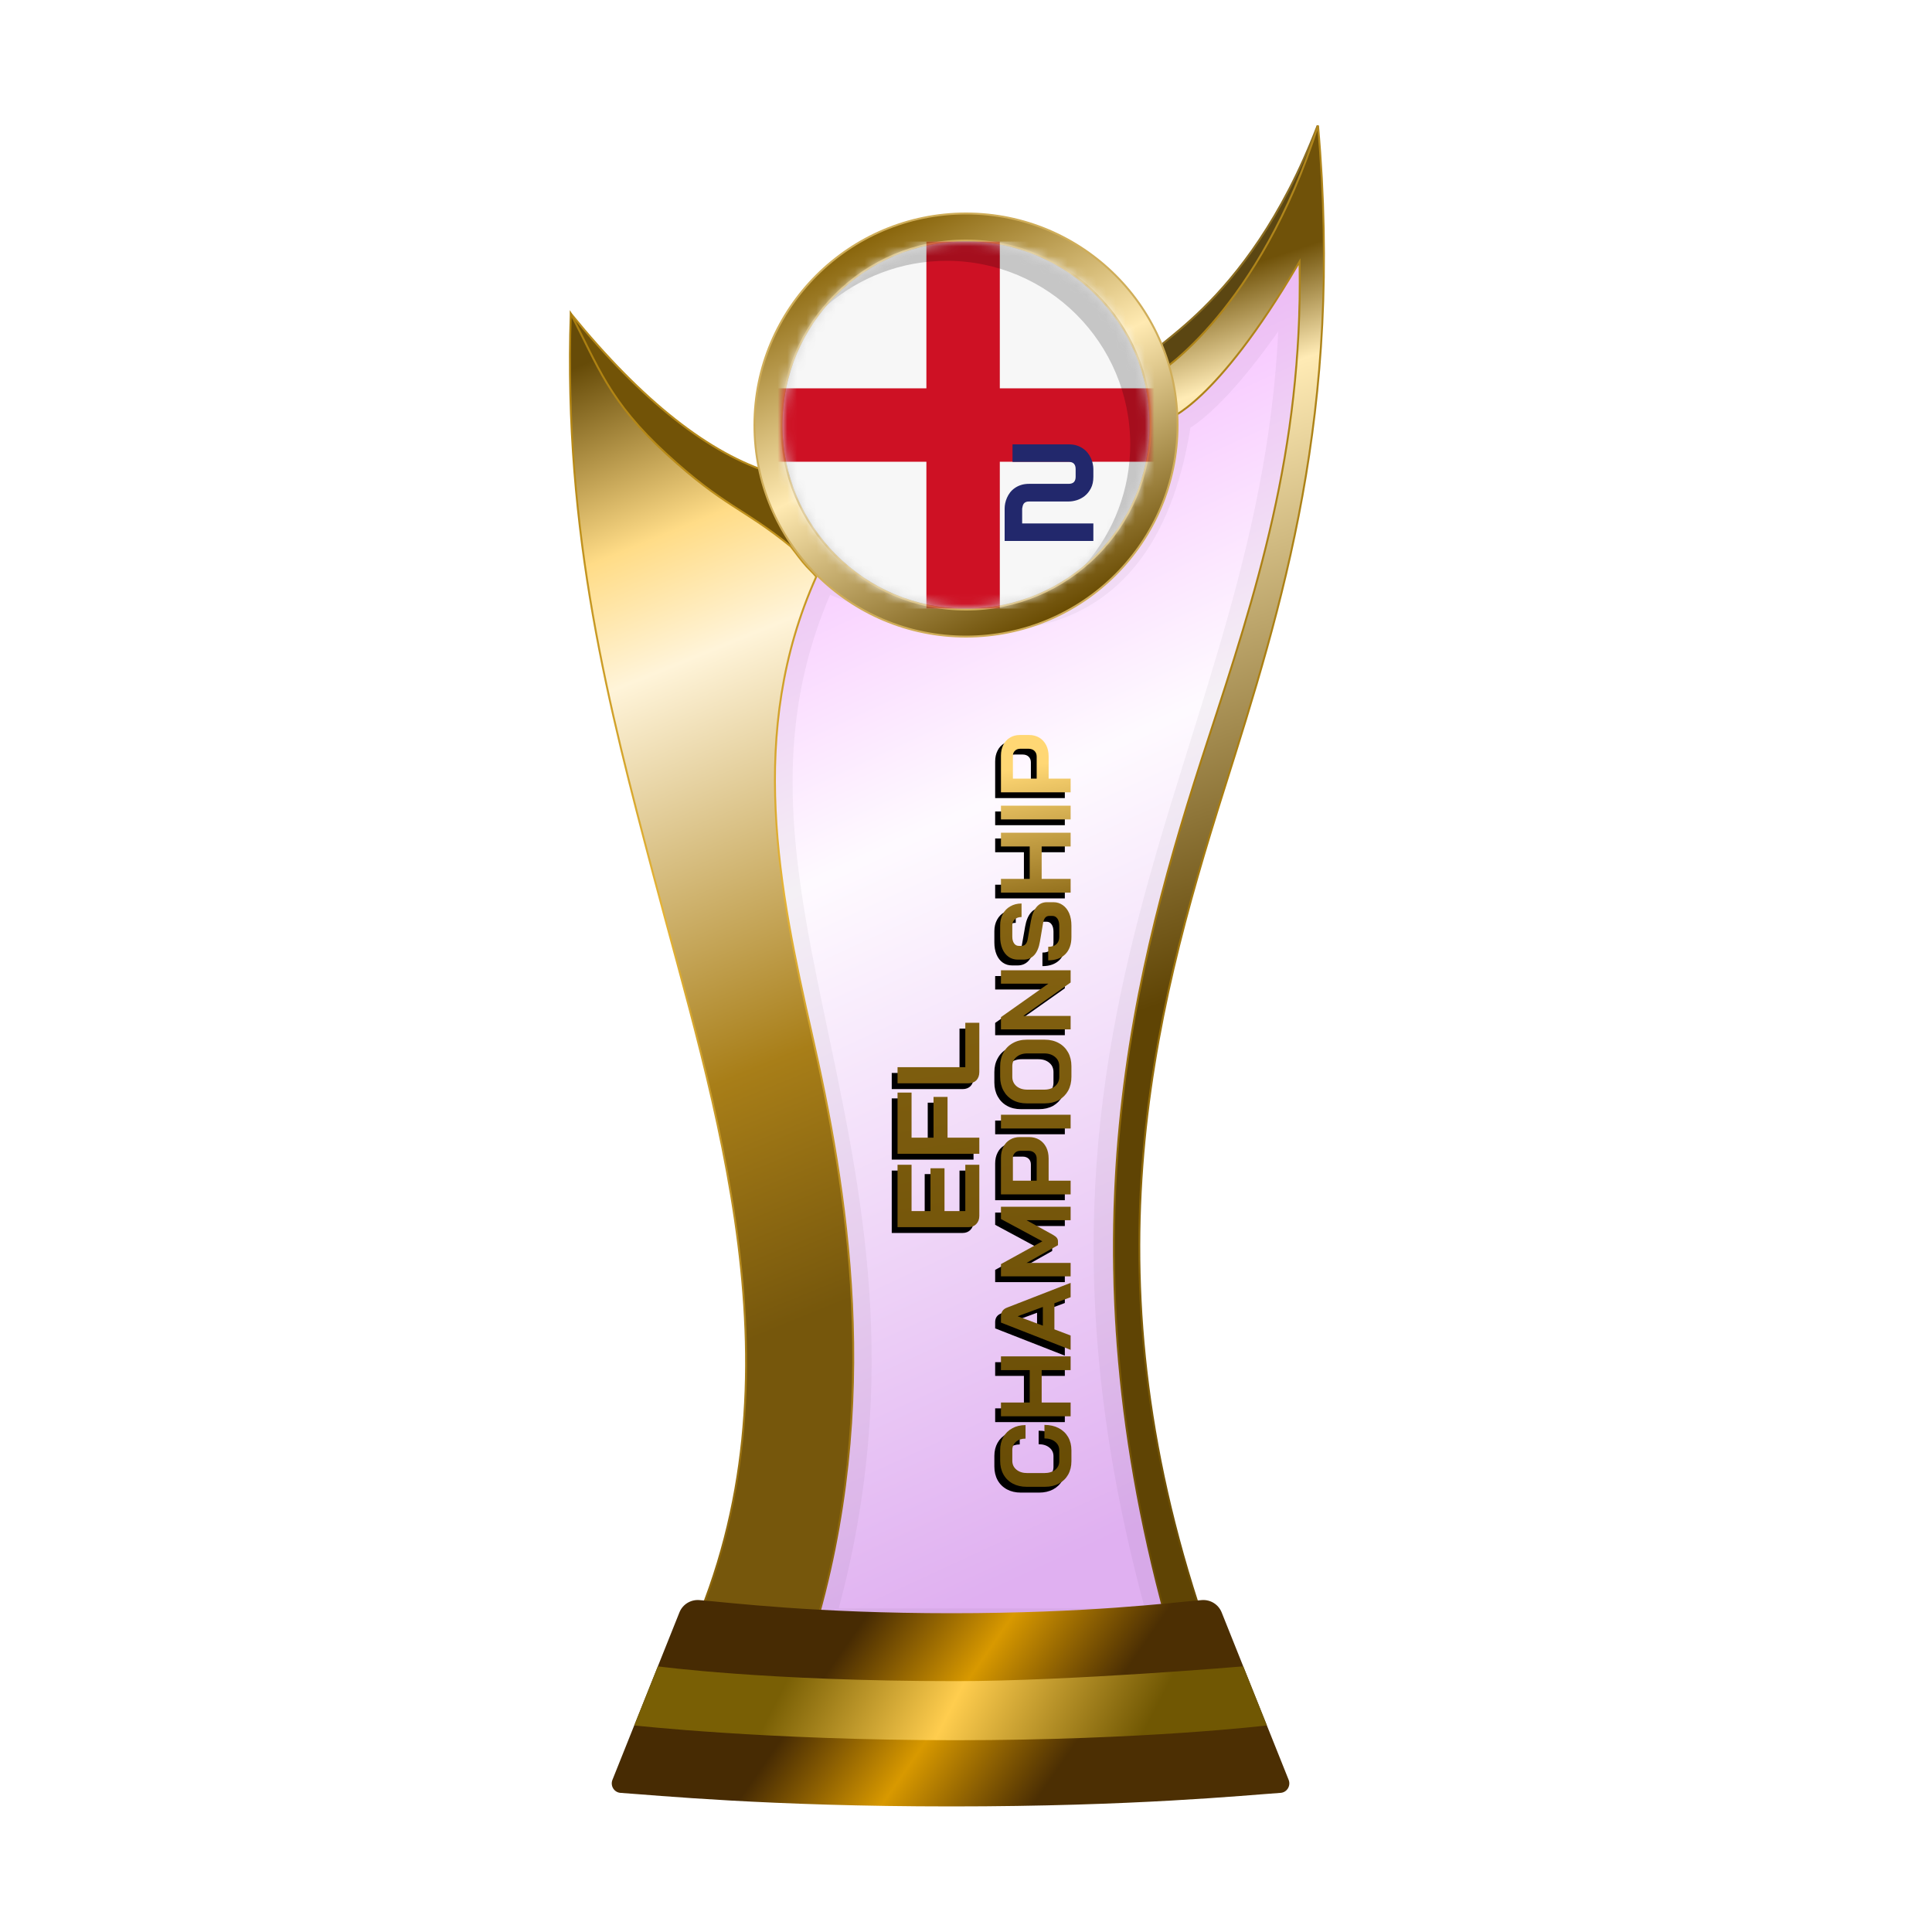
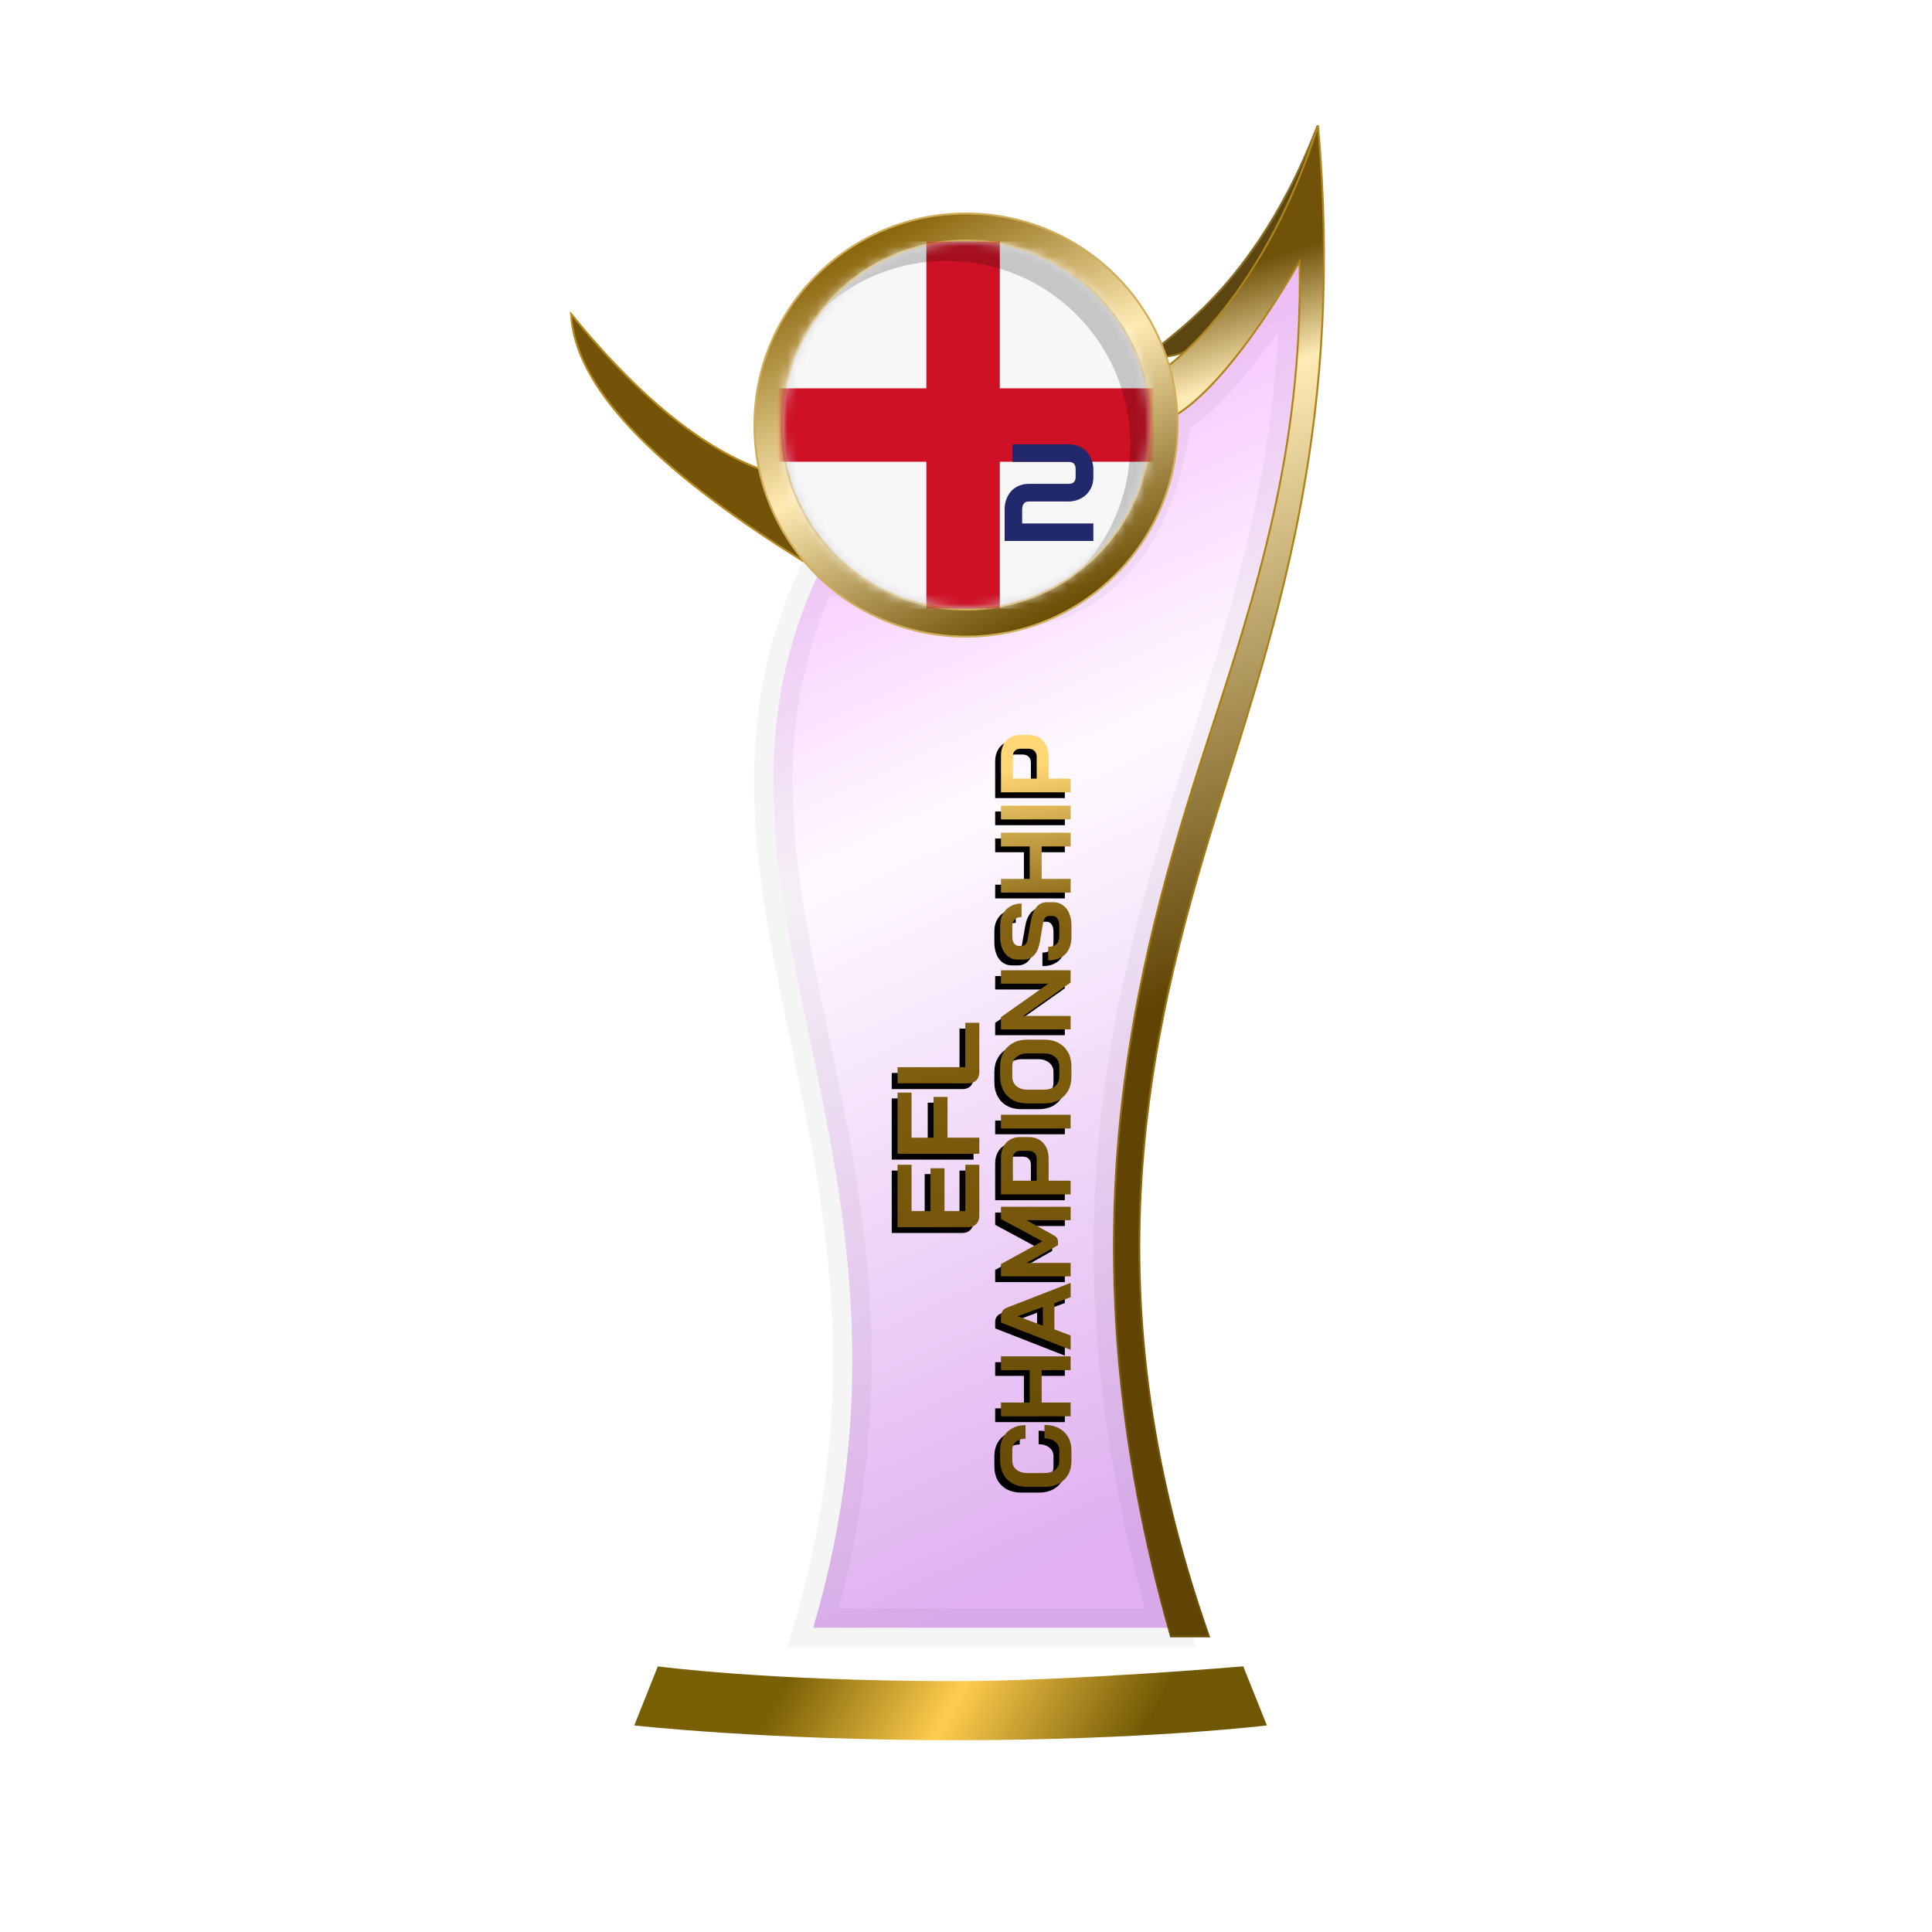
<svg xmlns="http://www.w3.org/2000/svg" xmlns:xlink="http://www.w3.org/1999/xlink" width="200px" height="200px" viewBox="0 0 200 200" version="1.1">
  <title>england_2_gold</title>
  <defs>
    <linearGradient x1="39.044%" y1="6.772%" x2="58.233%" y2="95.397%" id="linearGradient-1">
      <stop stop-color="#EE86FF" offset="0%" />
      <stop stop-color="#FEF7FF" offset="37.799%" />
      <stop stop-color="#CB7CE7" offset="100%" />
    </linearGradient>
    <filter x="-9.2%" y="-7.0%" width="118.4%" height="110.5%" filterUnits="objectBoundingBox" id="filter-2">
      <feGaussianBlur stdDeviation="1" in="SourceGraphic" />
    </filter>
    <linearGradient x1="50%" y1="9.706%" x2="53.008%" y2="57.196%" id="linearGradient-3">
      <stop stop-color="#705209" offset="0%" />
      <stop stop-color="#FFEBB5" offset="15.683%" />
      <stop stop-color="#5F4404" offset="100%" />
    </linearGradient>
    <linearGradient x1="50.955%" y1="-0.323%" x2="51.506%" y2="94.957%" id="linearGradient-4">
      <stop stop-color="#B1871D" offset="0%" />
      <stop stop-color="#A97D10" offset="47.712%" />
      <stop stop-color="#6C4E04" offset="100%" />
    </linearGradient>
    <linearGradient x1="48.684%" y1="0.016%" x2="56.281%" y2="77.617%" id="linearGradient-5">
      <stop stop-color="#664B08" offset="0%" />
      <stop stop-color="#FFDC87" offset="19.473%" />
      <stop stop-color="#FFF4D9" offset="32.378%" />
      <stop stop-color="#A87E18" offset="74.156%" />
      <stop stop-color="#76570C" offset="100%" />
    </linearGradient>
    <linearGradient x1="52.298%" y1="-0.283%" x2="54.68%" y2="93.621%" id="linearGradient-6">
      <stop stop-color="#AA7E0F" offset="0%" />
      <stop stop-color="#E4B337" offset="47.712%" />
      <stop stop-color="#8C660B" offset="100%" />
    </linearGradient>
    <linearGradient x1="29.723%" y1="45.927%" x2="71.412%" y2="54.64%" id="linearGradient-7">
      <stop stop-color="#472B03" offset="0%" />
      <stop stop-color="#D89900" offset="49.166%" />
      <stop stop-color="#4C2F03" offset="100%" />
    </linearGradient>
    <linearGradient x1="22.357%" y1="48.161%" x2="82.774%" y2="51.797%" id="linearGradient-8">
      <stop stop-color="#795F05" offset="0%" />
      <stop stop-color="#FFCD4E" offset="46.571%" />
      <stop stop-color="#705703" offset="100%" />
    </linearGradient>
    <linearGradient x1="15.322%" y1="11.29%" x2="60.493%" y2="100.18%" id="linearGradient-9">
      <stop stop-color="#88640A" offset="0%" />
      <stop stop-color="#FFEAB2" offset="47.712%" />
      <stop stop-color="#6B4D04" offset="100%" />
    </linearGradient>
    <circle id="path-10" cx="19" cy="19" r="19" />
    <linearGradient x1="0%" y1="50.981%" x2="94.547%" y2="47.325%" id="linearGradient-12">
      <stop stop-color="#684C05" offset="0%" />
      <stop stop-color="#846211" offset="78.543%" />
      <stop stop-color="#FFD774" offset="100%" />
    </linearGradient>
    <path d="M65.658,124 C65.129,124 64.662,123.887 64.257,123.66 C63.859,123.433 63.549,123.114 63.33,122.702 C63.11,122.283 63,121.802 63,121.26 L63,119.364 C63,118.821 63.11,118.344 63.33,117.932 C63.556,117.513 63.872,117.19 64.278,116.963 C64.69,116.737 65.164,116.623 65.699,116.623 L66.791,116.623 C67.306,116.623 67.76,116.733 68.151,116.953 C68.543,117.173 68.845,117.482 69.058,117.88 C69.278,118.272 69.388,118.728 69.388,119.25 L67.986,119.25 C67.986,118.838 67.877,118.509 67.657,118.261 C67.437,118.007 67.149,117.88 66.791,117.88 L65.699,117.88 C65.315,117.88 65.006,118.024 64.772,118.313 C64.539,118.594 64.422,118.965 64.422,119.426 L64.422,121.198 C64.422,121.658 64.535,122.032 64.762,122.321 C64.988,122.602 65.287,122.743 65.658,122.743 L66.771,122.743 C67.135,122.743 67.43,122.602 67.657,122.321 C67.89,122.039 68.007,121.668 68.007,121.208 L69.408,121.208 C69.408,121.764 69.298,122.255 69.079,122.681 C68.859,123.1 68.55,123.426 68.151,123.66 C67.753,123.887 67.293,124 66.771,124 L65.658,124 Z M70.299,116.706 L71.721,116.706 L71.721,119.683 L75.08,119.683 L75.08,116.706 L76.501,116.706 L76.501,123.918 L75.08,123.918 L75.08,120.92 L71.721,120.92 L71.721,123.918 L70.299,123.918 L70.299,116.706 Z M81.999,122.238 L79.299,122.238 L78.661,123.918 L77.177,123.918 L80,116.706 L80.639,116.706 C81.085,116.706 81.387,116.912 81.545,117.324 L84.111,123.918 L82.627,123.918 L81.999,122.238 Z M79.681,121.043 L81.617,121.043 L80.659,118.447 L80.649,118.447 L79.681,121.043 Z M84.787,116.706 L86.054,116.706 L88.414,120.992 L90.721,116.706 L91.989,116.706 L91.989,123.918 L90.598,123.918 L90.598,119.354 L89.083,122.094 C88.98,122.279 88.874,122.413 88.764,122.496 C88.661,122.571 88.541,122.609 88.403,122.609 L88.012,122.609 L86.178,119.354 L86.178,123.918 L84.787,123.918 L84.787,116.706 Z M93.269,116.706 L97.071,116.706 C97.489,116.706 97.86,116.788 98.183,116.953 C98.506,117.111 98.757,117.341 98.935,117.643 C99.114,117.938 99.203,118.278 99.203,118.663 L99.203,119.621 C99.203,120.02 99.11,120.373 98.925,120.683 C98.74,120.985 98.478,121.222 98.142,121.393 C97.812,121.558 97.428,121.641 96.988,121.641 L94.691,121.641 L94.691,123.918 L93.269,123.918 L93.269,116.706 Z M96.967,120.404 C97.208,120.404 97.404,120.329 97.555,120.178 C97.706,120.02 97.781,119.814 97.781,119.56 L97.781,118.725 C97.781,118.485 97.713,118.296 97.575,118.158 C97.445,118.014 97.27,117.942 97.05,117.942 L94.691,117.942 L94.691,120.404 L96.967,120.404 Z M100.093,116.706 L101.514,116.706 L101.514,123.918 L100.093,123.918 L100.093,116.706 Z M105.442,124 C104.899,124 104.418,123.887 104,123.66 C103.588,123.426 103.265,123.104 103.031,122.692 C102.805,122.273 102.691,121.788 102.691,121.239 L102.691,119.384 C102.691,118.835 102.805,118.354 103.031,117.942 C103.265,117.523 103.588,117.2 104,116.974 C104.418,116.74 104.899,116.623 105.442,116.623 L106.534,116.623 C107.077,116.623 107.554,116.74 107.966,116.974 C108.385,117.2 108.708,117.523 108.935,117.942 C109.168,118.354 109.285,118.835 109.285,119.384 L109.285,121.239 C109.285,121.788 109.168,122.273 108.935,122.692 C108.708,123.104 108.385,123.426 107.966,123.66 C107.554,123.887 107.077,124 106.534,124 L105.442,124 Z M106.534,122.743 C106.932,122.743 107.252,122.599 107.492,122.31 C107.74,122.022 107.863,121.644 107.863,121.177 L107.863,119.446 C107.863,118.979 107.74,118.601 107.492,118.313 C107.252,118.024 106.932,117.88 106.534,117.88 L105.442,117.88 C105.044,117.88 104.721,118.024 104.474,118.313 C104.233,118.601 104.113,118.979 104.113,119.446 L104.113,121.177 C104.113,121.644 104.233,122.022 104.474,122.31 C104.721,122.599 105.044,122.743 105.442,122.743 L106.534,122.743 Z M110.353,116.706 L111.62,116.706 L115.081,121.61 L115.081,116.706 L116.472,116.706 L116.472,123.918 L115.205,123.918 L111.743,119.014 L111.743,123.918 L110.353,123.918 L110.353,116.706 Z M119.911,124 C119.155,124 118.565,123.79 118.139,123.372 C117.713,122.946 117.5,122.355 117.5,121.599 L118.901,121.599 C118.901,121.957 118.991,122.238 119.169,122.444 C119.355,122.643 119.609,122.743 119.932,122.743 L121.075,122.743 C121.377,122.743 121.621,122.681 121.807,122.558 C121.999,122.427 122.095,122.255 122.095,122.043 L122.095,121.692 C122.095,121.356 121.848,121.146 121.353,121.064 L119.458,120.744 C118.839,120.641 118.369,120.446 118.046,120.157 C117.73,119.862 117.572,119.487 117.572,119.034 L117.572,118.457 C117.572,118.093 117.669,117.774 117.861,117.499 C118.06,117.217 118.338,117.001 118.695,116.85 C119.059,116.699 119.478,116.623 119.952,116.623 L121.116,116.623 C121.563,116.623 121.958,116.716 122.301,116.902 C122.645,117.087 122.909,117.348 123.094,117.685 C123.287,118.014 123.383,118.399 123.383,118.838 L121.982,118.838 C121.982,118.55 121.903,118.32 121.745,118.148 C121.587,117.969 121.377,117.88 121.116,117.88 L119.952,117.88 C119.664,117.88 119.43,117.942 119.252,118.066 C119.08,118.189 118.994,118.354 118.994,118.56 L118.994,118.838 C118.994,119.182 119.231,119.395 119.705,119.477 L121.59,119.807 C122.215,119.917 122.693,120.112 123.022,120.394 C123.352,120.669 123.517,121.026 123.517,121.466 L123.517,122.146 C123.517,122.509 123.414,122.832 123.208,123.114 C123.009,123.396 122.727,123.615 122.363,123.773 C121.999,123.924 121.577,124 121.096,124 L119.911,124 Z M124.509,116.706 L125.93,116.706 L125.93,119.683 L129.289,119.683 L129.289,116.706 L130.711,116.706 L130.711,123.918 L129.289,123.918 L129.289,120.92 L125.93,120.92 L125.93,123.918 L124.509,123.918 L124.509,116.706 Z M132.087,116.706 L133.509,116.706 L133.509,123.918 L132.087,123.918 L132.087,116.706 Z M134.892,116.706 L138.693,116.706 C139.112,116.706 139.483,116.788 139.806,116.953 C140.129,117.111 140.38,117.341 140.558,117.643 C140.737,117.938 140.826,118.278 140.826,118.663 L140.826,119.621 C140.826,120.02 140.733,120.373 140.548,120.683 C140.362,120.985 140.101,121.222 139.765,121.393 C139.435,121.558 139.05,121.641 138.611,121.641 L136.313,121.641 L136.313,123.918 L134.892,123.918 L134.892,116.706 Z M138.59,120.404 C138.831,120.404 139.027,120.329 139.177,120.178 C139.329,120.02 139.404,119.814 139.404,119.56 L139.404,118.725 C139.404,118.485 139.336,118.296 139.198,118.158 C139.068,118.014 138.893,117.942 138.673,117.942 L136.313,117.942 L136.313,120.404 L138.59,120.404 Z M91.05,114.466 C90.703,114.466 90.421,114.361 90.203,114.152 C89.985,113.942 89.876,113.668 89.876,113.329 L89.876,106 L96.335,106 L96.335,107.451 L91.545,107.451 L91.545,109.411 L95.972,109.411 L95.972,110.862 L91.545,110.862 L91.545,113.015 L96.335,113.015 L96.335,114.466 L91.05,114.466 Z M97.471,106 L103.808,106 L103.808,107.451 L99.14,107.451 L99.14,109.725 L103.361,109.725 L103.361,111.176 L99.14,111.176 L99.14,114.466 L97.471,114.466 L97.471,106 Z M105.943,114.466 C105.588,114.466 105.302,114.365 105.084,114.164 C104.875,113.954 104.77,113.68 104.77,113.341 L104.77,106 L106.439,106 L106.439,113.015 L111.035,113.015 L111.035,114.466 L105.943,114.466 Z" id="path-13" />
    <filter x="-1.2%" y="-5.0%" width="101.5%" height="106.7%" filterUnits="objectBoundingBox" id="filter-14">
      <feOffset dx="-0.6" dy="-0.6" in="SourceAlpha" result="shadowOffsetOuter1" />
      <feColorMatrix values="0 0 0 0 0   0 0 0 0 0   0 0 0 0 0  0 0 0 0.2 0" type="matrix" in="shadowOffsetOuter1" />
    </filter>
  </defs>
  <g id="england_2_gold" stroke="none" stroke-width="1" fill="none" fill-rule="evenodd">
    <g id="euro_qualify_gold_shield" transform="translate(59, 13)">
      <g id="cup" transform="translate(-0, 0)">
        <path d="M25.9,46 C10,79.5 39.5,107 25.182,155.5 L62.144,155.5 C43.037,88.637 76.262,63.456 75.431,14.451 C66.71,28.571 62.4,30 62.4,30 C59.078,53.672 42.512,53.06 25.9,46 Z" id="glass" fill="url(#linearGradient-1)" fill-rule="nonzero" opacity="0.6" />
        <path d="M25.9,46 C10,79.5 39.5,107 25.182,155.5 L62.144,155.5 C43.037,88.637 76.262,63.456 75.431,14.451 C66.71,28.571 62.4,30 62.4,30 C59.078,53.672 42.512,53.06 25.9,46 Z" id="glass-shadow" stroke="#000000" stroke-width="4" opacity="0.2" fill-rule="nonzero" filter="url(#filter-2)" />
-         <path d="M77.4,0 C69.9,19.5 58.9,23 60.4,24 L61.4,26.5 C69.9,24 77.4,10 77.4,0 Z" id="Path" stroke="#8B6D22" stroke-width="0.2" fill="#5B4612" fill-rule="nonzero" />
+         <path d="M77.4,0 C69.9,19.5 58.9,23 60.4,24 C69.9,24 77.4,10 77.4,0 Z" id="Path" stroke="#8B6D22" stroke-width="0.2" fill="#5B4612" fill-rule="nonzero" />
        <path d="M75.531,14.449 L75.525,14.093 L75.345,14.4 C71.083,21.669 67.706,25.673 65.398,27.859 C64.244,28.951 63.358,29.589 62.763,29.953 C62.465,30.135 62.24,30.248 62.091,30.316 C62.045,30.337 62.007,30.353 61.975,30.366 L61.012,25.547 C61.029,25.536 61.05,25.522 61.075,25.505 C61.155,25.452 61.271,25.372 61.422,25.264 C61.723,25.046 62.159,24.715 62.701,24.256 C63.784,23.338 65.292,21.913 66.989,19.877 C70.329,15.871 74.404,9.504 77.441,0.005 C80.081,29.62 73.719,49.746 67.747,68.635 C60.167,92.611 53.219,119.579 66.142,156.4 L62.219,156.4 C50.618,115.733 58.388,86.997 66.053,63.575 C70.975,48.533 75.856,33.617 75.531,14.449 Z" id="Path" stroke="url(#linearGradient-4)" stroke-width="0.2" fill="url(#linearGradient-3)" fill-rule="nonzero" />
        <path d="M0.12,19.5 C7.453,28.5 14.413,34 21,36 L24,45 C8.413,35.333 0.453,26.833 0.12,19.5 Z" id="Path-2" stroke="#B68A1C" stroke-width="0.2" fill="#725307" />
-         <path d="M12.448,156.4 C24.523,129.475 14.934,101.369 8.615,77.48 C4.139,60.556 -0.705,42.242 0.085,19.478 C2.915,24.898 4,28.5 10,34 C16,39.5 17.965,39.575 22.86,43.571 C23.46,44.321 23.976,45.069 24.5,45.631 C24.763,45.913 25,46.147 25.16,46.312 C25.213,46.367 25.327,46.496 25.5,46.7 C18.264,62.841 21.677,79.21 25.037,94.011 C28.6,109.705 32.549,132.09 25.108,156.4 L12.448,156.4 Z" id="Path" stroke="url(#linearGradient-6)" stroke-width="0.2" fill="url(#linearGradient-5)" fill-rule="nonzero" />
-         <path d="M11.335,153.913 C11.669,153.078 12.513,152.565 13.409,152.641 C16.674,152.916 25.364,154 39.5,154 C53.636,154 62.126,152.916 65.391,152.641 C66.287,152.565 67.131,153.078 67.465,153.913 L74.398,171.244 C74.647,171.869 74.227,172.553 73.557,172.598 C69.827,172.849 58.454,174 39.5,174 C20.546,174 8.973,172.849 5.243,172.598 C4.573,172.553 4.153,171.869 4.402,171.244 L11.335,153.913 Z" id="Path" fill="url(#linearGradient-7)" fill-rule="nonzero" />
        <path d="M9.1,159.5 C9.1,159.5 20.307,161.029 39.902,161.029 C51.809,161.029 69.7,159.5 69.7,159.5 L72.15,165.617 C72.15,165.617 59.498,167.146 39.902,167.146 C20.307,167.146 6.66,165.617 6.66,165.617 L9.1,159.5 Z" id="Path" fill="url(#linearGradient-8)" fill-rule="nonzero" />
        <circle id="Oval" fill="#8B7234" cx="41" cy="31" r="21" />
        <path d="M41,9.1 C47.048,9.1 52.523,11.551 56.486,15.514 C60.449,19.477 62.9,24.952 62.9,31 C62.9,37.048 60.449,42.523 56.486,46.486 C52.523,50.449 47.048,52.9 41,52.9 C34.952,52.9 29.477,50.449 25.514,46.486 C21.551,42.523 19.1,37.048 19.1,31 C19.1,24.952 21.551,19.477 25.514,15.514 C29.477,11.551 34.952,9.1 41,9.1 Z M41,11.9 C35.726,11.9 30.951,14.038 27.494,17.494 C24.038,20.951 21.9,25.726 21.9,31 C21.9,36.274 24.038,41.049 27.494,44.506 C30.951,47.962 35.726,50.1 41,50.1 C46.274,50.1 51.049,47.962 54.506,44.506 C57.962,41.049 60.1,36.274 60.1,31 C60.1,25.726 57.962,20.951 54.506,17.494 C51.049,14.038 46.274,11.9 41,11.9 Z" id="Shape" stroke="#CFAD59" stroke-width="0.2" fill="url(#linearGradient-9)" />
      </g>
    </g>
    <g id="spain" transform="translate(81, 25)">
      <mask id="mask-11" fill="white">
        <use xlink:href="#path-10" />
      </mask>
      <use id="Mask" fill="#D8D8D8" xlink:href="#path-10" />
      <g id="flag" mask="url(#mask-11)" fill-rule="nonzero">
        <g transform="translate(-6, 0)" id="Path">
          <path d="M0,3.8 C0,1.701 1.701,0 3.8,0 L45.6,0 C47.699,0 49.4,1.701 49.4,3.8 L49.4,34.2 C49.4,36.299 47.699,38 45.6,38 L3.8,38 C1.701,38 0,36.299 0,34.2 L0,3.8 Z" fill="#F7F7F7" />
          <polygon fill="#CE1124" points="20.9 0 28.5 0 28.5 38 20.9 38" />
          <polygon fill="#CE1124" points="0 15.2 49.4 15.2 49.4 22.8 0 22.8" />
        </g>
      </g>
      <path d="M19,0 C29.493,0 38,8.507 38,19 C38,24.756 35.441,29.914 31.398,33.398 C34.266,30.07 36,25.738 36,21 C36,10.507 27.493,2 17,2 C12.262,2 7.93,3.734 4.602,6.602 C8.086,2.559 13.244,0 19,0 Z" id="Path" fill-opacity="0.2" fill="#000000" mask="url(#mask-11)" />
    </g>
    <path d="M113.184,56 L104,56 L104,52.646 C104,52.474 104.019,52.292 104.056,52.102 C104.098,51.907 104.16,51.714 104.244,51.523 C104.328,51.332 104.435,51.151 104.565,50.979 C104.7,50.807 104.86,50.656 105.046,50.526 C105.237,50.391 105.455,50.284 105.701,50.205 C105.948,50.126 106.227,50.087 106.538,50.087 L110.625,50.087 C110.871,50.087 111.052,50.026 111.169,49.905 C111.29,49.78 111.35,49.598 111.35,49.361 L111.35,48.559 C111.35,48.313 111.29,48.127 111.169,48.001 C111.048,47.876 110.871,47.813 110.639,47.813 L104.816,47.813 L104.816,46 L110.639,46 C110.946,46 111.222,46.039 111.469,46.118 C111.715,46.197 111.931,46.304 112.117,46.439 C112.308,46.569 112.471,46.721 112.605,46.893 C112.74,47.065 112.849,47.246 112.933,47.437 C113.021,47.623 113.084,47.813 113.121,48.008 C113.163,48.199 113.184,48.378 113.184,48.545 L113.184,49.361 C113.184,49.831 113.098,50.228 112.926,50.554 C112.759,50.874 112.547,51.137 112.291,51.342 C112.036,51.542 111.759,51.688 111.462,51.781 C111.169,51.869 110.894,51.913 110.639,51.913 L106.538,51.913 C106.39,51.913 106.271,51.934 106.183,51.976 C106.094,52.018 106.025,52.074 105.974,52.144 C105.927,52.213 105.892,52.292 105.869,52.381 C105.846,52.469 105.827,52.557 105.813,52.646 L105.813,54.187 L113.184,54.187 L113.184,56 Z" id="Path" fill="#22286C" fill-rule="nonzero" />
    <g id="Combined-Shape" fill-rule="nonzero" transform="translate(101.913, 115) rotate(-90) translate(-101.913, -115)">
      <use fill="black" fill-opacity="1" filter="url(#filter-14)" xlink:href="#path-13" />
      <use fill="url(#linearGradient-12)" xlink:href="#path-13" />
    </g>
  </g>
</svg>